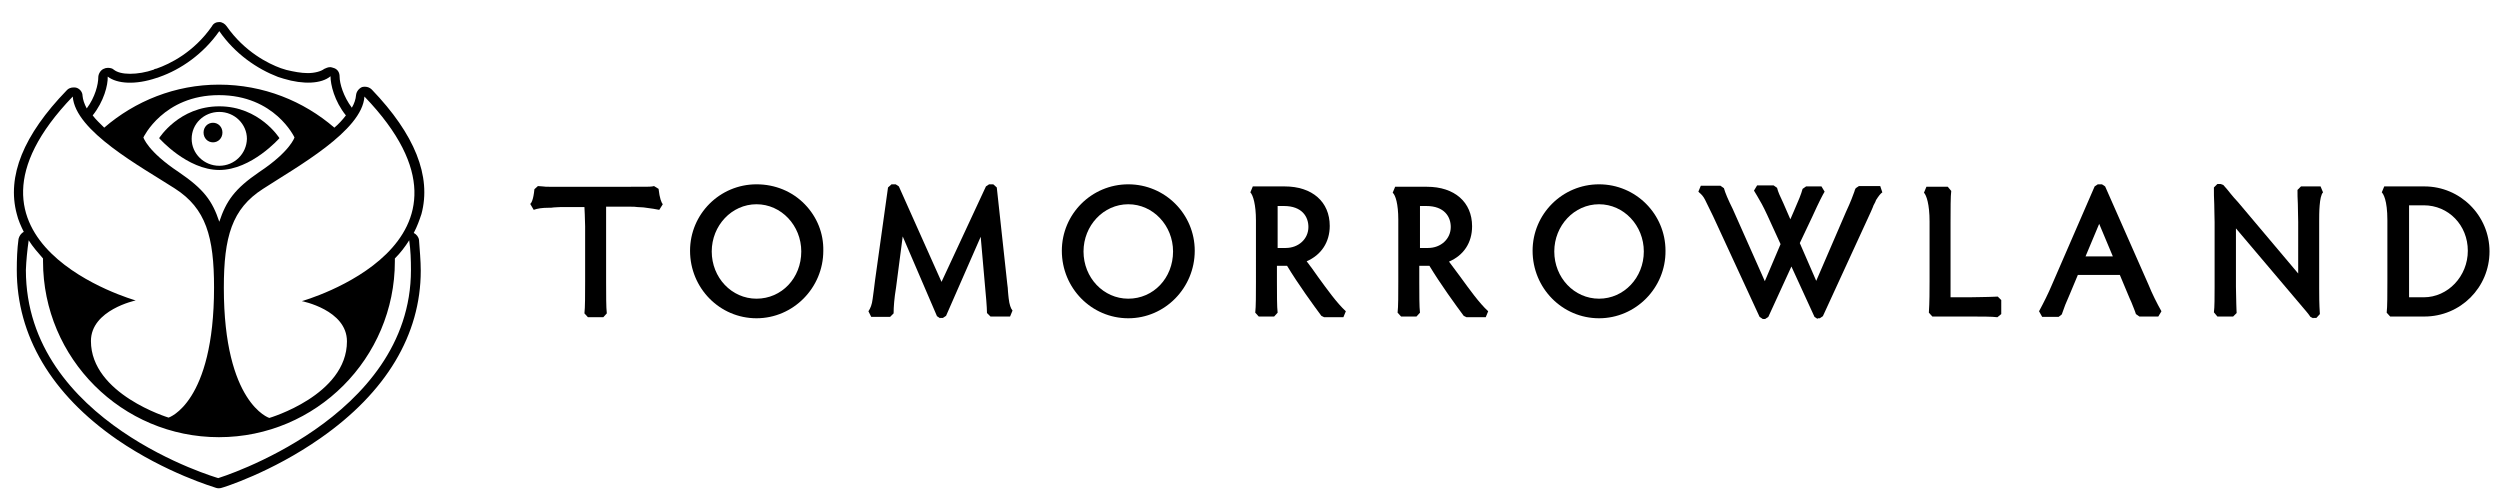
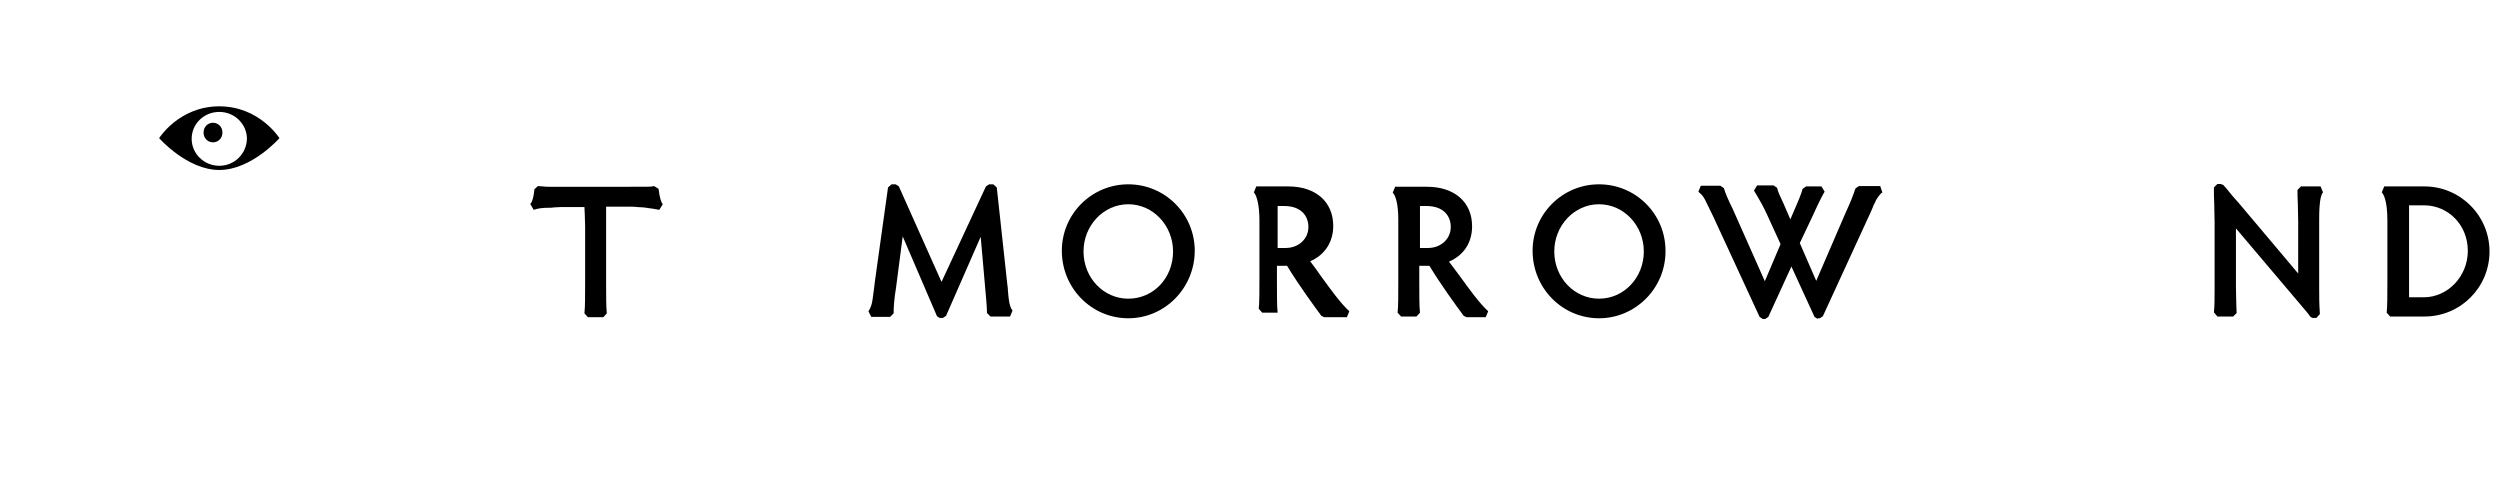
<svg xmlns="http://www.w3.org/2000/svg" version="1.1" id="Layer_1" x="0px" y="0px" viewBox="0 0 714.8 141" style="enable-background:new 0 0 714.8 141;" xml:space="preserve">
  <g>
    <g>
      <g>
-         <path d="M216.3,91c-10.5,0-19-8.6-19-19.3c0-10.5,8.5-19,19-19c5.3,0,10.2,2,13.8,5.7c3.5,3.6,5.4,8.3,5.3,13.3     C235.4,82.3,226.8,91,216.3,91z M216.3,58.4c-7.1,0-12.8,6.1-12.8,13.5c0,7.5,5.7,13.5,12.8,13.5c7.2,0,12.8-5.9,12.8-13.5     C229.1,64.5,223.4,58.4,216.3,58.4z" />
-       </g>
+         </g>
      <g>
        <path d="M322.6,91c-10.5,0-19-8.6-19-19.3c0-10.5,8.5-19,19-19c10.5,0,19,8.5,19,19C341.6,82.3,333.1,91,322.6,91z M322.6,58.4     c-7.1,0-12.8,6.1-12.8,13.5c0,7.5,5.7,13.5,12.8,13.5c7.2,0,12.8-5.9,12.8-13.5C335.4,64.5,329.7,58.4,322.6,58.4z" />
      </g>
      <g>
-         <path d="M378.6,90.7l-0.8-0.4c-2.3-3.1-6.6-9-9.8-14.3h-2.9v4.6c0,3.4,0,7.2,0.2,8.8l-1,1.1h-4.4l-1-1.1c0.2-1.6,0.2-5.4,0.2-8.8     V63c0-4.4-0.8-7.2-1.6-8l0.7-1.7h9.1c7.9,0,12.9,4.4,12.9,11.3c0,4.6-2.4,8.3-6.6,10.1c1,1.3,2.1,2.8,3.2,4.4     c2.7,3.7,5.4,7.5,8,9.9l-0.7,1.7H378.6z M367.6,70.9c3.7,0,6.5-2.6,6.5-6c0-2.9-1.8-6-7-6h-1.8v12H367.6z" />
+         <path d="M378.6,90.7l-0.8-0.4c-2.3-3.1-6.6-9-9.8-14.3h-2.9v4.6c0,3.4,0,7.2,0.2,8.8h-4.4l-1-1.1c0.2-1.6,0.2-5.4,0.2-8.8     V63c0-4.4-0.8-7.2-1.6-8l0.7-1.7h9.1c7.9,0,12.9,4.4,12.9,11.3c0,4.6-2.4,8.3-6.6,10.1c1,1.3,2.1,2.8,3.2,4.4     c2.7,3.7,5.4,7.5,8,9.9l-0.7,1.7H378.6z M367.6,70.9c3.7,0,6.5-2.6,6.5-6c0-2.9-1.8-6-7-6h-1.8v12H367.6z" />
      </g>
      <g>
        <path d="M457.2,91c-10.5,0-19-8.6-19-19.3c0-10.5,8.5-19,19-19c10.5,0,19,8.5,19,19C476.3,82.3,467.7,91,457.2,91z M457.2,58.4     c-7.1,0-12.8,6.1-12.8,13.5c0,7.5,5.7,13.5,12.8,13.5S470,79.4,470,71.9C470,64.5,464.3,58.4,457.2,58.4z" />
      </g>
      <g>
-         <path d="M571.1,90.7c-1.6-0.2-4.6-0.2-8.1-0.2h-10.5l-1-1.1c0.2-2.8,0.2-6.7,0.2-9V63.3c0-4.9-0.9-7.5-1.6-8.2l0.7-1.7h6.1l1,1.2     c-0.2,1.3-0.2,5.6-0.2,9V85h5.3c2.1,0,4-0.1,5.5-0.1c1.1,0,2-0.1,2.7-0.1l1,1v4L571.1,90.7z" />
-       </g>
+         </g>
      <g>
-         <path d="M611.7,90.5l-1-0.7c-0.3-1-0.8-2.1-1.3-3.4c-0.3-0.7-0.7-1.5-1-2.3l-2.3-5.5h-12l-2.3,5.5c-1,2.2-1.7,4-2.3,5.8l-0.9,0.7     h-4.7L583,89c1.3-2.4,2.7-5.2,3.7-7.6l12.2-28.1l0.9-0.6h1.2l0.9,0.6l12.4,28.1c1,2.5,2.4,5.3,3.7,7.6l-0.9,1.5H611.7z      M604.1,73.3l-3.9-9.3l-3.9,9.3H604.1z" />
-       </g>
+         </g>
      <g>
        <path d="M683.4,90.5l-1-1.1c0.2-1.6,0.2-5.5,0.2-9V63c0-5.9-1.2-7.6-1.6-8l0.7-1.7h11.5c10.2,0,18.6,8.3,18.6,18.6     s-8.3,18.6-18.6,18.6H683.4z M693,85c6.9,0,12.6-6,12.6-13.3c0-7.3-5.5-13-12.6-13h-4.2V85H693z" />
      </g>
      <g>
        <path d="M419.3,90.7l-0.8-0.4c-2.3-3.1-6.6-9-9.8-14.3h-2.9v4.6c0,3.4,0,7.2,0.2,8.8l-1,1.1h-4.4l-1-1.1c0.2-1.6,0.2-5.4,0.2-8.8     V62.8c0-4.5-0.8-7-1.6-7.7l0.7-1.7h9.1c7.9,0,12.9,4.4,12.9,11.3c0,4.7-2.4,8.3-6.6,10.1c1,1.3,2.1,2.8,3.2,4.3     c2.7,3.7,5.4,7.5,8,9.9l-0.7,1.7H419.3z M408.3,70.9c3.7,0,6.5-2.6,6.5-6c0-2.9-1.8-6-7-6H406v12H408.3z" />
      </g>
      <g>
        <path d="M268.8,91l-0.9-0.6l-9.8-22.8l-1.9,14.6c-0.5,3-0.7,5.5-0.7,7.4l-1,1h-5.4l-0.8-1.6c0.6-0.9,1-1.9,1.2-3.5     c0.2-1.6,0.5-3.5,0.7-5.4l3.7-26.5l1-0.9h1.2l0.9,0.6l12.2,27.3l12.7-27.3l0.9-0.6h1.2l1,0.9l3,27.6c0.1,0.7,0.2,1.5,0.2,2.1     c0.1,0.8,0.1,1.4,0.2,2c0.2,1.8,0.6,2.9,1.1,3.5l-0.7,1.7h-5.6l-1-1c0-1-0.1-2.1-0.2-3.6c-0.1-0.9-0.2-2.1-0.3-3.4l-1.3-14.8     l-9.9,22.6l-0.9,0.6H268.8z" />
      </g>
      <g>
        <path d="M519.7,91.2l-0.9-0.6l-6.6-14.4l-6.6,14.4l-0.9,0.6H504l-0.9-0.6l-13.3-28.8l-2.3-4.7c-0.5-1-1.1-1.6-1.6-2     c-0.1-0.1-0.2-0.2-0.3-0.3l0.7-1.7h5.6l1,0.7c0.4,1.4,1.2,3.3,2.5,5.9l9.2,20.7l4.5-10.6l-3.8-8.3c-1.2-2.6-2-4-2.9-5.5     c-0.3-0.5-0.6-1-0.9-1.5l0.9-1.5h4.7l1,0.7c0.3,1.2,0.8,2.3,1.8,4.4c0.3,0.7,0.6,1.4,1,2.3l1,2.3l1-2.3c1.4-3.2,2.1-4.9,2.5-6.4     l1-0.7h4.4l0.9,1.5c-0.5,0.8-1.5,2.7-3.5,7.1l-3.6,7.6l4.7,10.8l8.5-19.7c1.4-3,2-4.7,2.4-5.8c0.1-0.4,0.2-0.7,0.4-1l0.9-0.6h6.1     l0.6,1.8c-0.5,0.3-1.1,1.1-1.8,2.2c-0.1,0.4-0.3,0.7-0.5,1.1c-0.2,0.3-0.3,0.6-0.4,0.9c-0.3,0.8-0.8,1.8-1.2,2.7l-13.1,28.5     l-0.9,0.6H519.7z" />
      </g>
      <g>
        <path d="M661.4,91l-0.8-0.4c-0.8-1.2-1.6-2-2.5-3.1c-0.3-0.4-0.7-0.8-1.1-1.3l-17.7-20.9V82c0,1.6,0.1,3.4,0.1,4.9     c0,1.1,0.1,2,0.1,2.6l-1,1H634l-1-1.2c0.2-1.3,0.2-4.7,0.2-7.3V63.5c0-1.5-0.1-3.3-0.1-5.1c-0.1-1.7-0.1-3.4-0.1-4.8l1-1h0.9     l0.8,0.3c0.8,0.9,1.5,1.7,2.1,2.5c0.6,0.8,1.3,1.5,2.1,2.4l17.2,20.4V63.5c0-1.5-0.1-3.4-0.1-5.2c-0.1-1.5-0.1-3-0.1-4l1-1h5.6     l0.7,1.7c-1.1,1.1-1.1,6.1-1.1,8.2v19.2c0,2.1,0,4.4,0.2,7.4l-1,1.1H661.4z" />
      </g>
      <g>
        <path d="M168.1,90.7l-1-1.1c0.2-1.6,0.2-5.5,0.2-9V64.7c0-1.1-0.1-2.3-0.1-3.4c0-0.7-0.1-1.5-0.1-2.1h-6.7c-0.7,0-1.4,0.1-2,0.1     c-0.5,0.1-1,0.1-1.5,0.1c-1.9,0-3.2,0.2-4.3,0.6l-1-1.7c0.3-0.2,0.9-1.1,1.2-4.2l1-0.9c0.5,0,0.9,0.1,1.4,0.1     c0.6,0.1,1.1,0.1,1.9,0.1H184c1.2,0,2.4,0,3-0.2l1.3,0.8c0.3,2.7,0.8,3.9,1.2,4.4l-1,1.6c-0.8-0.2-2.3-0.4-4.5-0.7     c-0.6,0-1.2-0.1-1.8-0.1c-0.6-0.1-1.1-0.1-1.7-0.1h-7.2v21.5c0,3.5,0,7.4,0.2,9l-1,1.1H168.1z" />
      </g>
    </g>
  </g>
  <path d="M62.7,47.4c-4.4,0-7.9-3.5-7.9-7.7c0-4.3,3.5-7.7,7.9-7.7s7.9,3.5,7.9,7.7C70.5,43.9,67.1,47.4,62.7,47.4 M79.9,39.5  c0,0-5.7-9.1-17.2-9.1c-11.5,0-17.2,9.1-17.2,9.1s8,9.1,17.2,9.1C71.9,48.6,79.9,39.5,79.9,39.5" />
  <path d="M60.9,35.1c-1.5,0-2.7,1.2-2.7,2.8c0,1.6,1.2,2.8,2.7,2.8c1.5,0,2.7-1.2,2.7-2.8C63.6,36.3,62.4,35.1,60.9,35.1" />
-   <path d="M8.2,68.7c1.2,1.9,2.7,3.6,4.1,5.2v0.8c0,27.8,22.6,50.3,50.3,50.3c27.8,0,50.3-22.6,50.3-50.3v-0.8  c1.6-1.6,2.9-3.3,4.1-5.2c0.4,2.8,0.5,5.6,0.5,8.5c0,42.6-55.1,59.5-55.1,59.5s-55-15.8-55-59.5C7.5,74.5,7.8,71.5,8.2,68.7   M50,53.9c8.9,5.7,11.2,13.8,11.2,28.3c0,33.1-13,37.2-13,37.2s-22.2-6.7-22.2-21.9c0-8.9,12.8-11.6,12.8-11.6s-58.3-16.4-18-58.3  C21.5,37.5,40.2,47.6,50,53.9 M95.6,36.5c-8.8-7.6-20.3-12.3-33-12.3c-12.5,0-24,4.7-32.8,12.3c-1.2-1.2-2.4-2.3-3.3-3.5  c3.2-4,4.4-8.7,4.3-11.1c2.7,2.1,8,2.4,13.9,0.4c0.3-0.1,0.5-0.1,0.9-0.3c6-2.1,12.5-6.5,17.1-13.1c4.5,6.5,10.8,10.8,16.8,13.1  c0.5,0.1,1.1,0.4,1.6,0.5c5.6,1.7,10.8,1.5,13.4-0.7c0,2.4,1.1,7.1,4.4,11.2C97.9,34.3,96.8,35.5,95.6,36.5 M62.7,63.4  c-2-6-4.4-9.3-11.6-14.2c-8.9-5.9-10.1-9.9-10.1-9.9s5.7-12.1,21.6-12.1c16,0,21.6,12.1,21.6,12.1s-1.2,4-10.1,9.9  C67.1,54,64.7,57.4,62.7,63.4 M99.2,97.6c0,15.4-22.2,21.9-22.2,21.9s-13-4.1-13-37.2c0-14.6,2.3-22.6,11.2-28.3  c9.7-6.3,28.4-16.6,29-26.4c40.5,42.1-17.9,58.5-17.9,58.5S99.2,88.6,99.2,97.6 M120.5,61.2c2.9-10.8-1.9-22.8-14.2-35.6  c-0.5-0.5-1.2-0.8-1.9-0.8c-0.3,0-0.7,0-0.9,0.1c-0.9,0.4-1.6,1.3-1.7,2.3c-0.1,1.2-0.5,2.4-1.2,3.6c-2.4-3.2-3.5-6.9-3.5-8.9  c0-1.1-0.5-2-1.5-2.4c-0.4-0.1-0.8-0.3-1.2-0.3c-0.7,0-1.2,0.3-1.7,0.5c-0.9,0.7-2.7,1.2-4.7,1.2c-1.9,0-4-0.4-6.1-0.9  c-0.5-0.1-1.1-0.4-1.6-0.5c-3.6-1.3-10.4-4.7-15.5-12c-0.5-0.7-1.3-1.2-2.1-1.2c-0.9,0-1.7,0.4-2.1,1.2  c-5.2,7.5-12.1,10.8-15.8,12.1c-0.3,0.1-0.7,0.1-0.8,0.3c-2.3,0.8-4.7,1.2-6.8,1.2c-2.1,0-3.7-0.4-4.7-1.2c-0.4-0.4-1.1-0.5-1.7-0.5  c-0.4,0-0.8,0.1-1.2,0.3c-0.9,0.4-1.5,1.5-1.5,2.4c0,2-0.9,5.7-3.3,8.9c-0.7-1.3-1.1-2.5-1.2-3.6c0-1.1-0.8-2-1.7-2.3  c-0.3-0.1-0.5-0.1-0.9-0.1c-0.7,0-1.5,0.3-1.9,0.8C6.7,38.6,1.9,50.4,4.8,61.2c0.4,1.7,1.2,3.5,2,5.1c-0.8,0.4-1.3,1.2-1.5,2  c-0.4,2.9-0.5,5.9-0.5,8.9c0,18.8,9.9,35.5,28.7,48.5c14,9.6,27.8,13.6,28.3,13.8c0.3,0.1,0.5,0.1,0.7,0.1c0.3,0,0.5,0,0.8-0.1  c0.5-0.1,14.3-4.4,28.3-14.2c18.8-13.1,28.7-29.6,28.7-47.9c0-2.9-0.3-5.9-0.5-8.8c-0.1-0.8-0.7-1.6-1.5-2  C119.3,64.7,119.9,63,120.5,61.2" />
</svg>